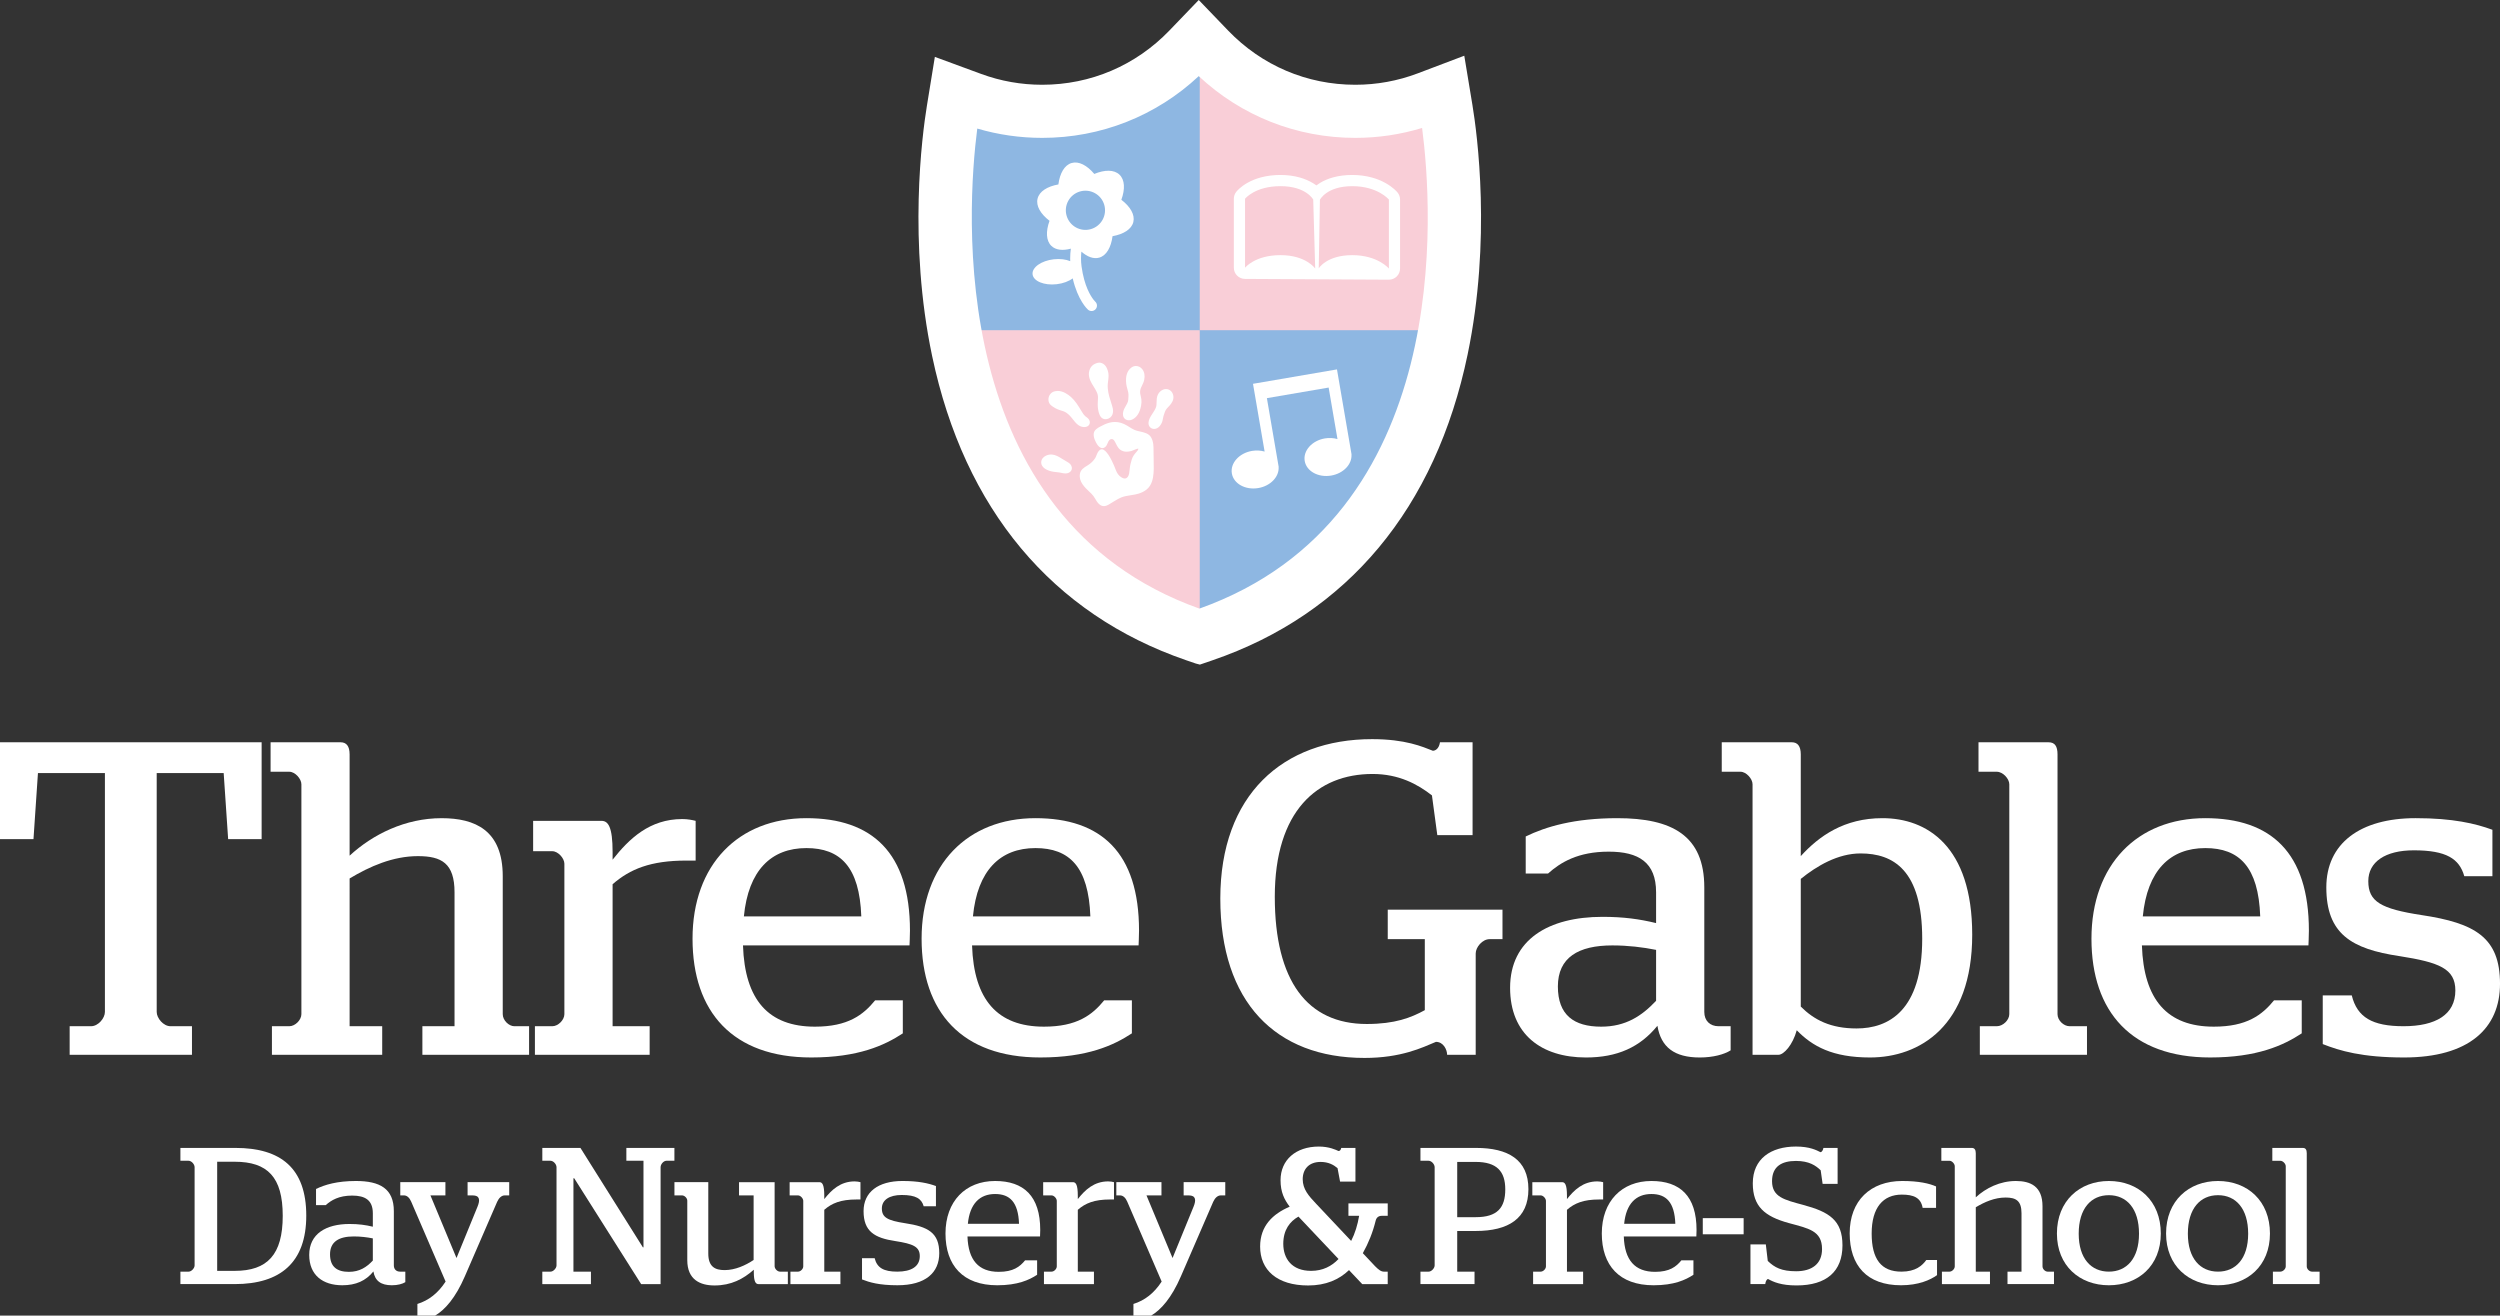
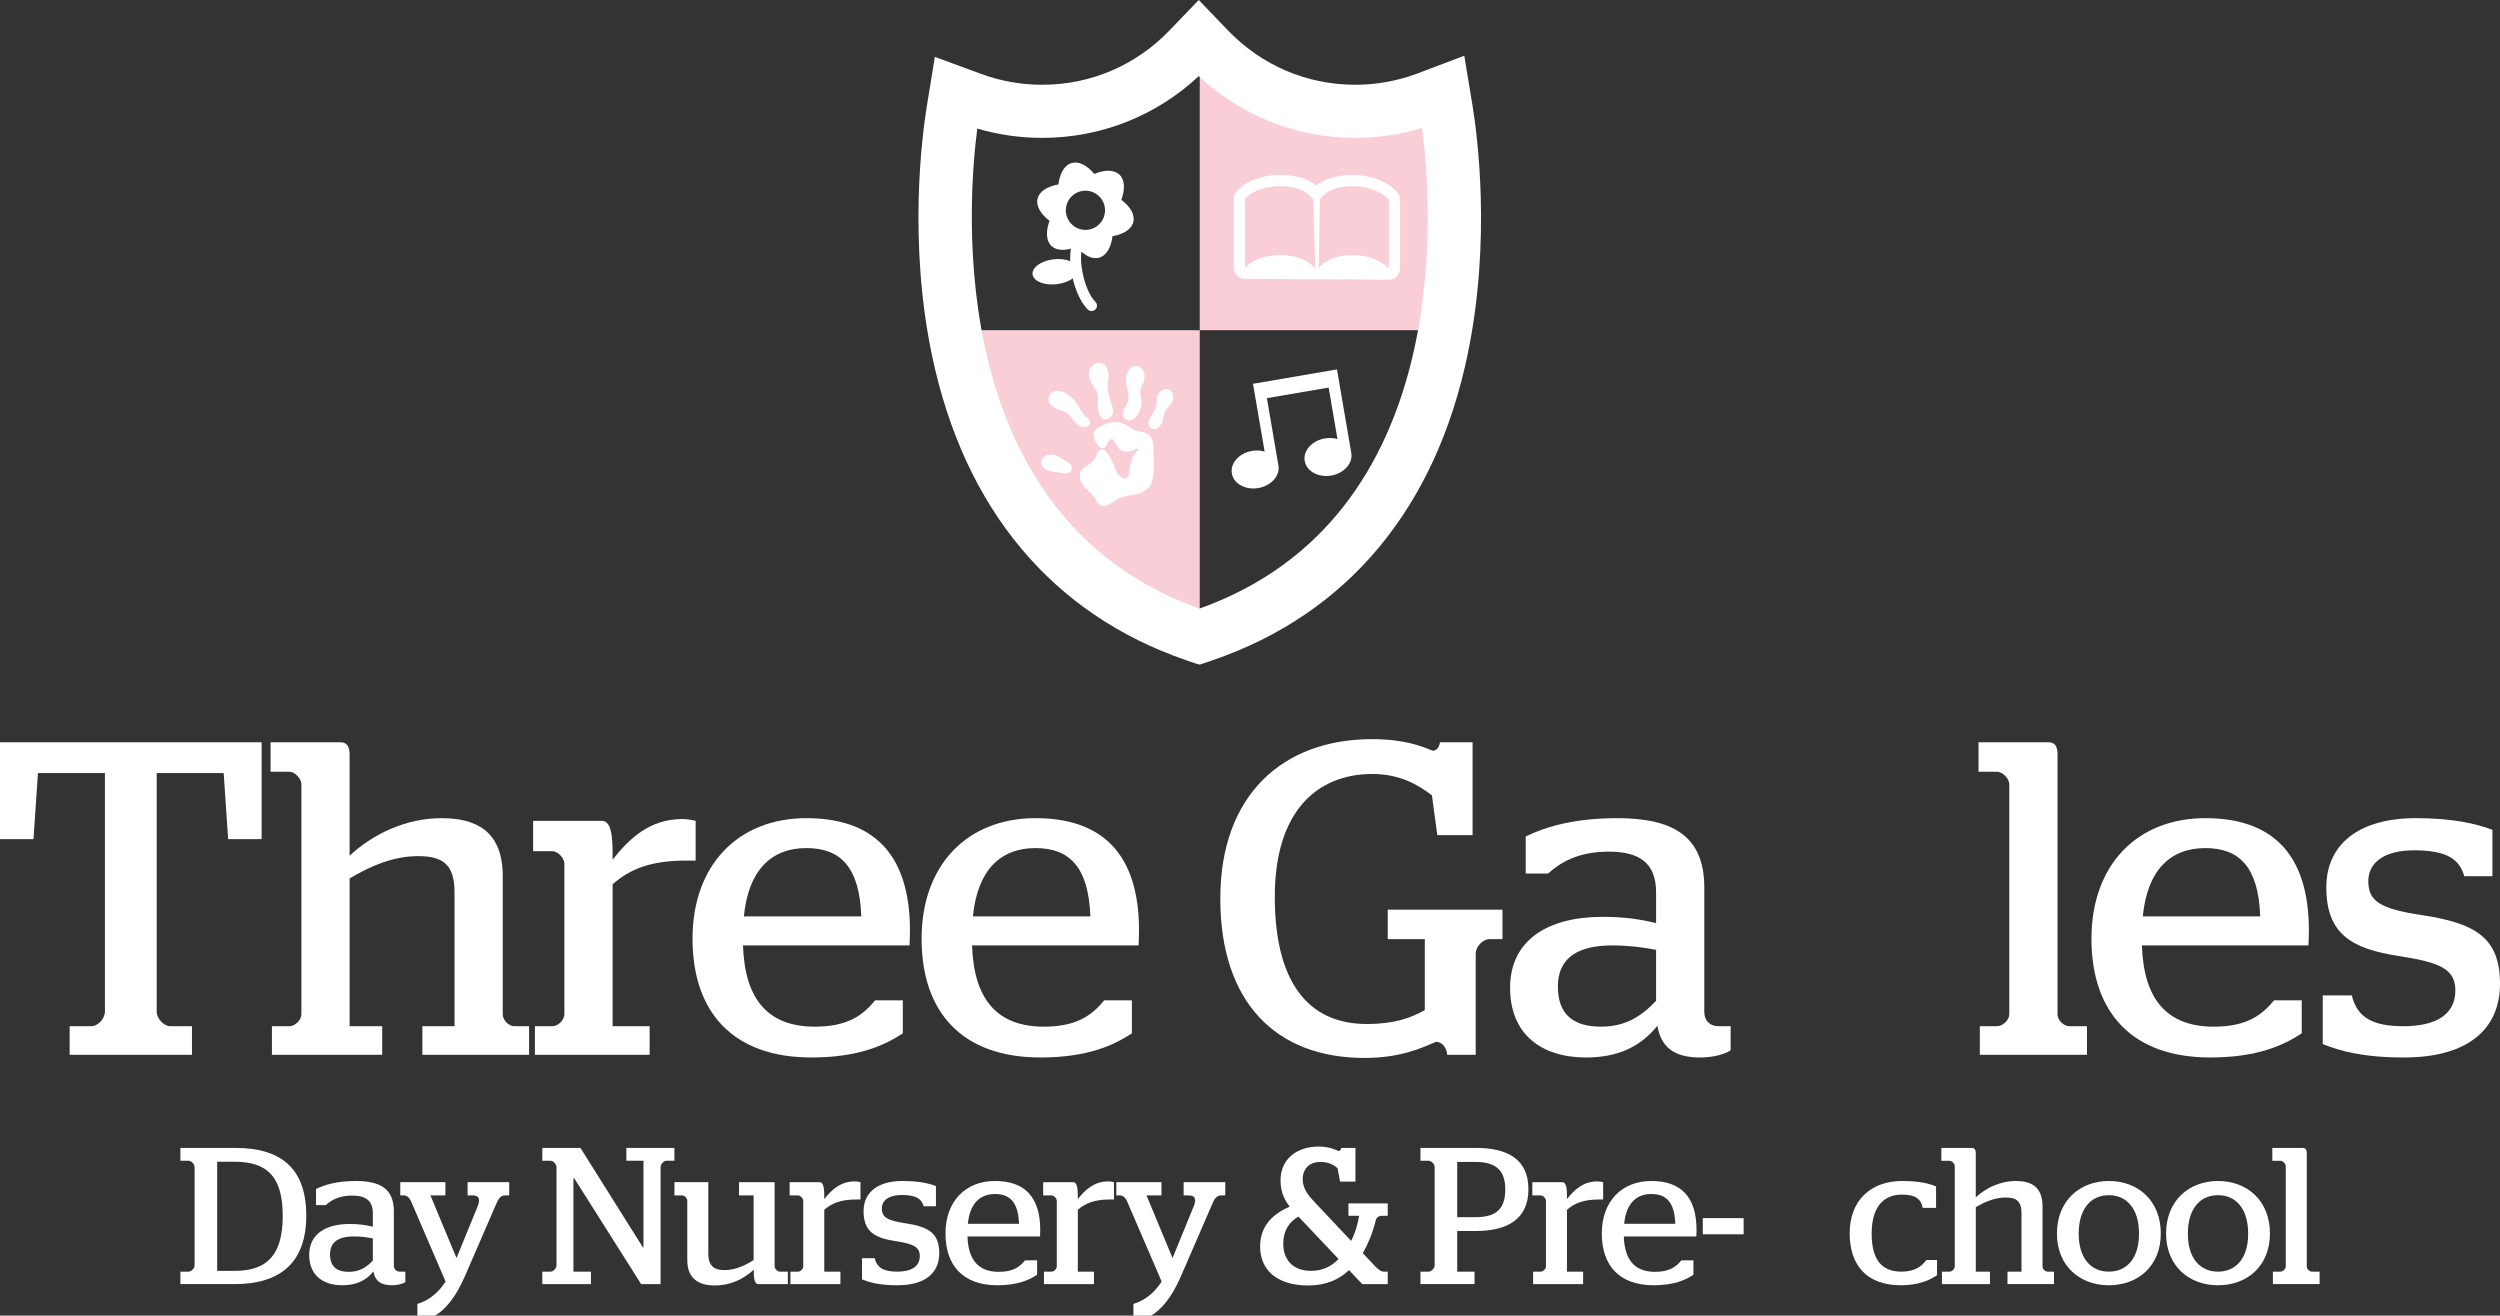
<svg xmlns="http://www.w3.org/2000/svg" version="1.1" id="Layer_4" x="0px" y="0px" viewBox="0 0 328.454 172.847" style="enable-background:new 0 0 328.454 172.847;" xml:space="preserve">
  <rect x="0" y="0" width="328.454" height="172.847" fill="#333333" stroke="none" />
  <style type="text/css">
	.st0{fill:#8EB7E2;}
	.st1{fill:#F9CED7;}
	.st2{fill:#FFFFFF;}
</style>
-   <path class="st0" d="M125.93,15.942l33.597-9.314v34.927h28.638c0,0-0.197,31.767-32.463,41.58V44.881  h-28.773L125.93,15.942z" />
  <g>
    <g>
      <path class="st1" d="M187.265,15.368c-3.09,1.064-6.317,1.603-9.604,1.603    c-7.516,0-14.561-2.784-20.036-7.858v34.273h29.27C189.143,30.812,187.838,19.272,187.265,15.368z" />
      <path class="st1" d="M128.304,43.386c0.065,0.338,0.127,0.674,0.198,1.013    c3.825,18.335,13.624,30.513,29.122,36.22V43.386H128.304z" />
      <path class="st2" d="M157.578,79.96c-33.434-11.932-30.535-52.548-29.183-63.069    c2.759,0.812,5.622,1.223,8.525,1.223c7.702,0,14.974-2.874,20.574-8.112    c5.601,5.237,12.869,8.112,20.565,8.112c2.99,0,5.938-0.438,8.779-1.303    C188.22,27.35,191.202,67.976,157.578,79.96z M193.445,13.767l-1.066-6.446l-6.11,2.315    c-2.628,0.995-5.391,1.5-8.209,1.5c-6.359,0-12.293-2.53-16.711-7.125L157.492,0l-3.856,4.011    c-4.42,4.595-10.356,7.125-16.715,7.125c-2.752,0-5.447-0.478-8.01-1.421l-6.088-2.242    l-1.042,6.404c-0.639,3.922-2.475,17.884,0.685,32.903c4.229,20.091,15.769,33.91,33.373,39.963    l1.275,0.436l0.532,0.138l1.669-0.572c17.72-6.076,29.306-19.974,33.508-40.191    C195.946,31.519,194.089,17.657,193.445,13.767z" />
    </g>
    <g>
      <g>
        <path class="st2" d="M183.609,25.285c-0.09-0.109-0.587-0.68-1.561-1.228     c-0.56-0.314-1.176-0.565-1.833-0.742c-0.799-0.217-1.659-0.327-2.557-0.327     c-0.897,0-1.736,0.105-2.493,0.311c-0.638,0.174-1.222,0.42-1.734,0.733     c-0.178,0.109-0.338,0.219-0.479,0.327c-0.124-0.09-0.26-0.182-0.409-0.273     c-0.532-0.325-1.13-0.583-1.777-0.767c-0.777-0.219-1.629-0.331-2.531-0.331     c-0.893,0-1.74,0.103-2.52,0.307c-0.646,0.168-1.247,0.406-1.787,0.707     c-0.957,0.533-1.427,1.099-1.511,1.208c-0.202,0.258-0.312,0.576-0.312,0.903v9.063     c0,0.804,0.648,1.459,1.452,1.468l18.902,0.103c0.005,0.001,0.011,0.001,0.015,0.001     c0.387,0,0.758-0.153,1.033-0.425c0.278-0.276,0.435-0.652,0.435-1.044v-9.063     C183.943,25.878,183.825,25.549,183.609,25.285z M168.235,33.521c-3.367,0-4.661,1.657-4.661,1.657     v-9.063c0,0,1.294-1.657,4.661-1.657c3.366,0,4.298,1.761,4.298,1.761l0.259,9.063     C172.792,35.282,171.601,33.521,168.235,33.521z M182.475,35.282c0,0-1.45-1.76-4.817-1.76     c-3.366,0-4.401,1.735-4.401,1.735l0.155-9.011c0,0,0.881-1.787,4.246-1.787     c3.367,0,4.817,1.761,4.817,1.761V35.282z" />
      </g>
    </g>
    <path class="st2" d="M147.326,26.248c0.505-1.395,0.462-2.623-0.248-3.3   c-0.71-0.678-1.937-0.664-3.308-0.097c-0.955-1.134-2.041-1.71-2.982-1.435   c-0.941,0.276-1.544,1.346-1.737,2.816c-1.46,0.261-2.501,0.912-2.734,1.865   c-0.232,0.954,0.394,2.01,1.571,2.914c-0.505,1.394-0.461,2.622,0.248,3.299   c0.576,0.551,1.495,0.646,2.554,0.358c-0.056,0.402-0.088,0.826-0.089,1.272   c0,0.122,0.004,0.246,0.008,0.371c-0.572-0.237-1.337-0.338-2.16-0.246   c-1.641,0.184-2.889,1.065-2.789,1.97c0.102,0.905,1.513,1.49,3.154,1.306   c0.862-0.097,1.613-0.387,2.12-0.77c0.663,2.866,1.911,4.034,2.006,4.113   c0.134,0.12,0.302,0.178,0.47,0.178c0.197,0,0.392-0.081,0.532-0.24   c0.26-0.293,0.233-0.742-0.058-1.001c-0.019-0.018-0.092-0.089-0.205-0.233   c-0.39-0.497-1.236-1.812-1.585-4.384c-0.05-0.367-0.072-0.722-0.072-1.063   c0-0.305,0.021-0.599,0.053-0.882c0.784,0.692,1.612,1.002,2.352,0.785   c0.942-0.275,1.544-1.346,1.738-2.815c1.459-0.262,2.502-0.912,2.734-1.865   C149.129,28.208,148.503,27.149,147.326,26.248z M143.329,30.1c-1.365,0.399-2.794-0.383-3.194-1.748   c-0.399-1.365,0.383-2.794,1.748-3.194c1.364-0.399,2.794,0.383,3.194,1.747   C145.477,28.27,144.694,29.7,143.329,30.1z" />
    <g>
      <path class="st2" d="M153.856,51.392c-0.176-0.179-0.413-0.278-0.667-0.278    c-0.124,0-0.246,0.024-0.362,0.07c-0.308,0.123-0.556,0.357-0.7,0.658    c-0.164,0.344-0.169,0.697-0.174,1.008c-0.004,0.228-0.007,0.444-0.07,0.632    c-0.095,0.286-0.27,0.553-0.455,0.835c-0.041,0.062-0.081,0.123-0.12,0.185    c-0.183,0.286-0.381,0.624-0.414,1.012c-0.02,0.233,0.049,0.448,0.193,0.606    c0.14,0.152,0.334,0.236,0.547,0.236c0.142,0,0.287-0.039,0.419-0.112    c0.279-0.154,0.443-0.421,0.555-0.636c0.111-0.213,0.151-0.439,0.187-0.639    c0.02-0.111,0.039-0.217,0.068-0.31l0.017-0.055c0.112-0.367,0.219-0.714,0.451-0.964    c0.036-0.038,0.073-0.077,0.111-0.117c0.284-0.296,0.636-0.665,0.713-1.145    c0.019-0.12,0.02-0.24,0.002-0.359C154.121,51.78,154.012,51.551,153.856,51.392z" />
      <path class="st2" d="M148.248,52.274c-0.008,0.18-0.017,0.351-0.062,0.497    c-0.055,0.177-0.155,0.349-0.261,0.53c-0.158,0.27-0.338,0.577-0.384,0.953    c-0.003,0.023-0.005,0.047-0.006,0.07c-0.009,0.147,0.005,0.364,0.124,0.554    c0.137,0.217,0.376,0.342,0.657,0.342c0.143,0,0.288-0.032,0.421-0.092    c0.6-0.273,1.006-0.892,1.175-1.792c0.061-0.326,0.076-0.599,0.045-0.859    c-0.019-0.158-0.054-0.305-0.088-0.447c-0.026-0.109-0.051-0.212-0.067-0.314    c-0.04-0.26-0.002-0.525,0.111-0.787c0.038-0.088,0.08-0.175,0.125-0.267    c0.112-0.231,0.229-0.471,0.288-0.748c0.117-0.548,0.032-1.031-0.244-1.397    c-0.208-0.274-0.512-0.432-0.836-0.432c-0.205,0-0.405,0.065-0.578,0.187    c-0.578,0.408-0.822,1.149-0.704,2.143c0.031,0.263,0.098,0.507,0.164,0.743    c0.039,0.141,0.075,0.273,0.104,0.408c0.04,0.187,0.035,0.391,0.024,0.584    C148.252,52.191,148.25,52.233,148.248,52.274z" />
      <path class="st2" d="M145.588,50.048c0.057-0.44,0.117-0.894-0.052-1.381    c-0.092-0.268-0.309-0.894-0.968-1.014c-0.039-0.007-0.081-0.011-0.124-0.011    c-0.301,0-0.64,0.172-0.777,0.263c-0.254,0.169-0.446,0.44-0.541,0.763    c-0.203,0.689,0.084,1.312,0.317,1.72c0.074,0.13,0.153,0.255,0.229,0.377    c0.08,0.128,0.156,0.249,0.227,0.373c0.127,0.224,0.266,0.485,0.323,0.748    c0.053,0.245,0.035,0.511,0.017,0.791c-0.003,0.041-0.005,0.082-0.008,0.123    c-0.028,0.471,0.004,0.895,0.095,1.262c0.06,0.242,0.186,0.745,0.576,0.939    c0.099,0.049,0.213,0.075,0.339,0.075c0.136,0,0.277-0.03,0.396-0.084    c0.354-0.161,0.56-0.458,0.594-0.858c0.029-0.332-0.068-0.677-0.143-0.908l-0.044-0.136    c-0.214-0.656-0.436-1.335-0.495-2.014c-0.019-0.216-0.021-0.423-0.007-0.616    C145.552,50.326,145.57,50.191,145.588,50.048z" />
      <path class="st2" d="M142.707,54.777c-0.047-0.034-0.092-0.066-0.121-0.093    c-0.214-0.194-0.368-0.451-0.531-0.724c-0.064-0.107-0.13-0.218-0.201-0.327    c-0.047-0.071-0.092-0.144-0.139-0.22c-0.085-0.136-0.172-0.277-0.27-0.412    c-0.251-0.348-0.491-0.621-0.733-0.836c-0.413-0.367-1.052-0.804-1.747-0.804    c-0.115,0-0.23,0.012-0.34,0.036c-0.328,0.072-0.534,0.211-0.708,0.481    c-0.248,0.383-0.257,1.014,0.161,1.364c0.331,0.278,0.7,0.483,1.127,0.628    c0.077,0.026,0.155,0.05,0.23,0.073c0.18,0.055,0.35,0.107,0.496,0.185    c0.304,0.164,0.583,0.413,0.902,0.808c0.043,0.053,0.087,0.109,0.131,0.167    c0.338,0.433,0.758,0.973,1.429,1.006c0.018,0.001,0.037,0.001,0.055,0.001    c0.072,0,0.143-0.007,0.209-0.021c0.369-0.077,0.577-0.363,0.517-0.712    C143.12,55.074,142.881,54.902,142.707,54.777z" />
      <path class="st2" d="M136.797,60.661c-0.043,0.517,0.326,0.937,1.038,1.18    c0.196,0.067,0.389,0.115,0.574,0.142c0.121,0.018,0.242,0.03,0.359,0.041    c0.156,0.015,0.303,0.03,0.45,0.057c0.065,0.012,0.13,0.026,0.195,0.04    c0.178,0.038,0.363,0.078,0.56,0.082l0.019,0c0.309,0,0.58-0.129,0.725-0.345    c0.213-0.316,0.08-0.695-0.134-0.913c-0.128-0.13-0.304-0.229-0.459-0.316    c-0.04-0.022-0.079-0.044-0.115-0.066c-0.201-0.119-0.369-0.219-0.536-0.324    c-0.38-0.24-0.79-0.478-1.252-0.521c-0.257-0.024-0.55,0.029-0.795,0.145    C137.059,60.037,136.824,60.335,136.797,60.661z" />
      <path class="st2" d="M145.742,55.538c-0.381,0.103-0.776,0.273-1.245,0.534    c-0.291,0.163-0.732,0.408-0.798,0.862c-0.084,0.574,0.313,1.243,0.436,1.434    c0.15,0.232,0.394,0.509,0.703,0.509h0c0.13,0,0.254-0.049,0.367-0.147    c0.162-0.14,0.245-0.334,0.324-0.521c0.066-0.155,0.128-0.302,0.228-0.396    c0.089-0.085,0.191-0.13,0.295-0.13c0.128,0,0.25,0.072,0.334,0.197    c0.095,0.141,0.17,0.292,0.242,0.437c0.189,0.381,0.385,0.775,0.922,0.957    c0.139,0.047,0.293,0.071,0.457,0.071c0.184,0,0.383-0.029,0.626-0.09    c0.09-0.023,0.201-0.071,0.33-0.127c0.19-0.082,0.427-0.184,0.567-0.184    c0.011,0,0.02,0.001,0.027,0.002c-0.001,0.141-0.103,0.267-0.256,0.438l-0.047,0.053    c-0.22,0.25-0.44,0.534-0.561,0.924c-0.101,0.328-0.223,0.763-0.268,1.214    c-0.004,0.041-0.008,0.083-0.012,0.127c-0.03,0.322-0.066,0.723-0.248,0.954    c-0.112,0.143-0.24,0.212-0.39,0.212c-0.197,0-0.439-0.119-0.683-0.336    c-0.3-0.267-0.441-0.631-0.589-1.017c-0.043-0.112-0.088-0.229-0.137-0.343    c-0.345-0.801-1.013-2.145-1.608-2.145c-0.088,0-0.171,0.026-0.247,0.079    c-0.234,0.162-0.352,0.458-0.456,0.718c-0.057,0.143-0.111,0.278-0.176,0.376    c-0.238,0.358-0.55,0.662-0.929,0.904c-0.047,0.03-0.096,0.06-0.144,0.09    c-0.387,0.239-0.826,0.51-0.923,1.048c-0.184,1.019,0.612,1.773,1.253,2.378    c0.083,0.079,0.165,0.156,0.242,0.231c0.203,0.199,0.375,0.43,0.555,0.747    c0.151,0.265,0.336,0.564,0.63,0.76c0.135,0.09,0.294,0.137,0.462,0.137    c0.099,0,0.199-0.017,0.295-0.049c0.243-0.082,0.48-0.232,0.709-0.377    c0.081-0.051,0.16-0.101,0.236-0.146c0.075-0.044,0.149-0.088,0.223-0.133    c0.273-0.165,0.532-0.32,0.814-0.433c0.41-0.164,0.842-0.231,1.299-0.302    c0.173-0.027,0.352-0.055,0.528-0.088c0.518-0.098,1.459-0.377,1.947-1.138    c0.415-0.648,0.487-1.461,0.504-2.244c0.007-0.346-0.003-0.848-0.014-1.334    c-0.008-0.388-0.016-0.754-0.015-1.024c0.003-0.559,0.007-1.193-0.323-1.769    c-0.293-0.514-0.917-0.651-1.468-0.773c-0.259-0.057-0.503-0.111-0.695-0.197    c-0.255-0.114-0.489-0.26-0.737-0.415c-0.083-0.052-0.166-0.104-0.249-0.154    c-0.537-0.324-1.059-0.482-1.598-0.482C146.235,55.437,145.987,55.471,145.742,55.538z" />
    </g>
    <path class="st2" d="M164.621,50.425l1.526,8.903c-0.505-0.148-1.077-0.187-1.663-0.087   c-1.69,0.29-2.873,1.617-2.641,2.966c0.231,1.348,1.788,2.205,3.478,1.915   c1.604-0.275,2.75-1.485,2.665-2.76l0.011-0.002l-1.551-9.05l8.114-1.391l1.16,6.768   c-0.504-0.149-1.075-0.187-1.663-0.087c-1.69,0.29-2.873,1.617-2.642,2.966   c0.231,1.348,1.789,2.205,3.479,1.915c1.604-0.275,2.751-1.485,2.665-2.76l0.012-0.002   l-1.917-11.186L164.621,50.425z" />
  </g>
  <g>
    <path class="st2" d="M23.702,167.071h1.073c0.383,0,0.792-0.46,0.792-0.818v-12.906   c0-0.384-0.409-0.844-0.792-0.844h-1.073v-1.687h7.233c5.955,0,9.303,2.658,9.303,8.894   c0,6.135-3.374,8.997-9.406,8.997h-7.13V167.071z M30.833,166.968c4.294,0,6.313-2.121,6.313-7.232   c0-5.087-1.993-7.105-6.313-7.105h-2.3v14.338H30.833z" />
    <path class="st2" d="M40.625,164.872c0-2.76,2.198-4.063,5.291-4.063c1.202,0,2.122,0.128,3.067,0.357   v-1.764c0-1.712-0.997-2.325-2.709-2.325c-1.764,0-2.76,0.613-3.476,1.252h-1.278v-2.121   c1.15-0.562,2.786-1.048,5.24-1.048c3.144,0,4.984,0.997,4.984,3.962v7.13   c0,0.512,0.332,0.818,0.818,0.818h0.69v1.38c-0.358,0.23-0.997,0.409-1.764,0.409   c-1.457,0-2.224-0.588-2.428-1.814c-0.997,1.227-2.3,1.814-4.089,1.814   C42.414,168.86,40.625,167.531,40.625,164.872z M48.983,165.614v-2.913   c-0.767-0.153-1.61-0.256-2.505-0.256c-1.942,0-3.118,0.69-3.118,2.352   c0,1.636,0.92,2.3,2.479,2.3C47.245,167.096,48.165,166.483,48.983,165.614z" />
    <path class="st2" d="M54.839,171.314c1.482-0.461,2.709-1.406,3.706-2.939l-4.524-10.505   c-0.205-0.485-0.537-0.817-0.946-0.817h-0.486v-1.738h5.93v1.738H56.551l3.425,8.229l2.76-6.747   c0.358-0.869,0.307-1.482-0.639-1.482h-0.665v-1.738h5.47v1.738h-0.588   c-0.409,0-0.767,0.332-0.997,0.843l-4.243,9.789c-1.227,2.837-2.607,4.396-3.911,5.163H54.839V171.314z   " />
    <path class="st2" d="M71.251,167.071h1.073c0.383,0,0.792-0.46,0.792-0.818v-12.906   c0-0.384-0.409-0.844-0.792-0.844h-1.073v-1.687h5.009l8.204,13.061h0.077v-11.374h-2.249v-1.687   h6.313v1.687h-1.048c-0.383,0-0.767,0.46-0.767,0.844v15.36h-2.556l-8.792-13.903h-0.103v12.268   h2.3v1.636h-6.389V167.071z" />
    <path class="st2" d="M90.296,165.563v-7.821c0-0.332-0.358-0.689-0.69-0.689h-0.997v-1.738h4.447v9.38   c0,1.738,0.895,2.173,2.147,2.173c1.38,0,2.735-0.614,3.808-1.329v-8.485h-1.917v-1.738h4.677v11.041   c0,0.332,0.358,0.716,0.716,0.716h1.022v1.636h-3.859c-0.358,0-0.613-0.307-0.613-1.559v-0.333   c-1.38,1.228-2.991,2.07-5.163,2.07C92.008,168.885,90.296,168.144,90.296,165.563z" />
    <path class="st2" d="M103.846,167.071h0.997c0.333,0,0.69-0.357,0.69-0.69v-8.613   c0-0.307-0.357-0.715-0.69-0.715h-1.099v-1.738h3.911c0.383,0,0.639,0.332,0.639,1.789v0.435   c0.945-1.201,2.121-2.326,3.987-2.326c0.307,0,0.562,0.052,0.767,0.103v2.274h-0.537   c-2.044,0-3.22,0.486-4.217,1.354v8.128h2.121v1.636h-6.568V167.071z" />
    <path class="st2" d="M113.253,168.093v-2.786h1.662c0.307,1.253,1.175,1.764,2.964,1.764   c1.84,0,2.965-0.664,2.965-2.045c0-1.252-0.92-1.61-3.195-1.968   c-2.76-0.409-4.191-1.278-4.191-3.936c0-2.505,1.917-3.962,5.112-3.962   c2.121,0,3.425,0.307,4.396,0.664v2.658h-1.61c-0.281-0.996-1.022-1.482-2.888-1.482   c-1.636,0-2.607,0.665-2.607,1.764c0,1.176,0.716,1.585,3.042,1.942   c3.067,0.46,4.499,1.278,4.499,3.937c0,2.556-1.789,4.217-5.495,4.217   C115.502,168.86,114.224,168.476,113.253,168.093z" />
    <path class="st2" d="M124.22,162.061c0-4.242,2.633-6.9,6.518-6.9c3.757,0,5.93,1.968,5.93,6.44   c0,0.384-0.026,0.741-0.026,0.844h-9.533c0.102,3.118,1.457,4.651,4.115,4.651   c1.892,0,2.761-0.664,3.451-1.508h1.584v1.892c-1.048,0.689-2.556,1.38-5.239,1.38   C126.52,168.86,124.22,166.252,124.22,162.061z M133.881,160.783   c-0.102-2.837-1.201-3.911-3.144-3.911c-2.019,0-3.323,1.278-3.578,3.911H133.881z" />
    <path class="st2" d="M137.155,167.071h0.997c0.333,0,0.69-0.357,0.69-0.69v-8.613   c0-0.307-0.357-0.715-0.69-0.715h-1.099v-1.738h3.911c0.383,0,0.639,0.332,0.639,1.789v0.435   c0.945-1.201,2.121-2.326,3.987-2.326c0.307,0,0.562,0.052,0.767,0.103v2.274h-0.537   c-2.044,0-3.22,0.486-4.217,1.354v8.128h2.121v1.636h-6.568V167.071z" />
    <path class="st2" d="M148.915,171.314c1.482-0.461,2.709-1.406,3.706-2.939l-4.524-10.505   c-0.205-0.485-0.537-0.817-0.946-0.817h-0.486v-1.738h5.93v1.738h-1.968l3.425,8.229l2.76-6.747   c0.358-0.869,0.307-1.482-0.639-1.482h-0.665v-1.738h5.47v1.738h-0.588   c-0.409,0-0.767,0.332-0.997,0.843l-4.243,9.789c-1.227,2.837-2.607,4.396-3.911,5.163h-2.326   V171.314z" />
    <path class="st2" d="M165.557,163.774c0-2.735,1.687-4.294,3.884-5.239   c-0.715-0.946-1.201-1.917-1.201-3.477c0-2.658,1.994-4.422,5.035-4.422   c1.354,0,2.249,0.435,2.582,0.588c0.179,0,0.307-0.153,0.357-0.408h1.866v4.421h-2.02l-0.332-1.763   c-0.512-0.435-1.201-0.818-2.224-0.818c-1.534,0-2.352,0.945-2.352,2.274   c0,1.304,0.792,2.198,1.764,3.221l4.601,4.882c0.511-0.997,0.843-2.096,1.048-3.297h-1.406v-1.636   h5.163v1.636h-0.792c-0.384,0-0.69,0.204-0.793,0.639c-0.383,1.559-0.945,2.939-1.687,4.269   l1.61,1.712c0.485,0.485,0.792,0.716,1.176,0.716h0.485v1.636h-3.348l-1.738-1.84   c-1.304,1.252-3.042,2.019-5.367,2.019C167.755,168.885,165.557,166.84,165.557,163.774z    M175.857,165.409l-5.265-5.572c-1.124,0.64-1.993,1.738-1.993,3.578   c0,1.917,1.099,3.553,3.654,3.553C173.787,166.968,174.963,166.355,175.857,165.409z" />
    <path class="st2" d="M186.621,167.071h1.073c0.384,0,0.792-0.46,0.792-0.818v-12.906   c0-0.384-0.408-0.844-0.792-0.844h-1.073v-1.687h7.31c4.191,0,6.875,1.533,6.875,5.418   c0,3.859-2.633,5.495-6.926,5.495h-2.429v5.342h2.275v1.636h-7.105V167.071z M193.88,159.914   c2.837,0,3.885-1.227,3.885-3.655c0-2.377-1.125-3.604-3.885-3.604h-2.429v7.259H193.88z" />
    <path class="st2" d="M201.422,167.071h0.997c0.332,0,0.69-0.357,0.69-0.69v-8.613   c0-0.307-0.358-0.715-0.69-0.715h-1.099v-1.738h3.91c0.384,0,0.639,0.332,0.639,1.789v0.435   c0.946-1.201,2.122-2.326,3.987-2.326c0.307,0,0.562,0.052,0.767,0.103v2.274h-0.536   c-2.045,0-3.221,0.486-4.218,1.354v8.128h2.122v1.636h-6.569V167.071z" />
    <path class="st2" d="M210.447,162.061c0-4.242,2.632-6.9,6.517-6.9c3.758,0,5.93,1.968,5.93,6.44   c0,0.384-0.025,0.741-0.025,0.844h-9.533c0.103,3.118,1.457,4.651,4.115,4.651   c1.891,0,2.76-0.664,3.45-1.508h1.585v1.892c-1.048,0.689-2.557,1.38-5.24,1.38   C212.747,168.86,210.447,166.252,210.447,162.061z M220.108,160.783   c-0.103-2.837-1.202-3.911-3.145-3.911c-2.019,0-3.322,1.278-3.578,3.911H220.108z" />
    <path class="st2" d="M223.714,160.042h5.367v2.121h-5.367V160.042z" />
-     <path class="st2" d="M232.302,168.042c-0.179,0-0.332,0.28-0.383,0.664h-1.942v-5.214h2.019l0.256,2.173   c0.895,0.868,1.814,1.354,3.731,1.354c2.045,0,3.399-0.946,3.399-2.914   c0-2.428-1.789-2.709-4.396-3.425c-3.144-0.869-4.702-2.173-4.702-5.214   c0-3.221,2.377-4.831,5.674-4.831c1.814,0,2.709,0.486,3.221,0.741c0.179,0,0.357-0.307,0.383-0.562   h1.866v4.728h-1.968l-0.256-1.789c-0.639-0.613-1.508-1.227-3.246-1.227   c-1.866,0-3.144,0.716-3.144,2.658c0,2.096,1.636,2.454,4.089,3.118   c3.425,0.92,5.163,2.02,5.163,5.316c0,3.425-2.096,5.265-6.031,5.265   C234.015,168.885,232.993,168.425,232.302,168.042z" />
    <path class="st2" d="M243.015,162.035c0-4.294,2.734-6.875,6.9-6.875c2.198,0,3.578,0.332,4.447,0.716   v2.812h-1.764c-0.229-1.329-1.176-1.738-2.734-1.738c-2.454,0-3.962,1.687-3.962,5.111   c0,3.399,1.278,5.01,3.91,5.01c1.866,0,2.735-0.792,3.271-1.533h1.406v1.993   c-0.895,0.639-2.429,1.329-4.729,1.329C245.29,168.86,243.015,166.279,243.015,162.035z" />
    <path class="st2" d="M259.58,167.071h1.866v1.636h-6.313v-1.636h0.997c0.332,0,0.69-0.357,0.69-0.69   v-13.162c0-0.307-0.358-0.716-0.69-0.716h-1.073v-1.687h4.013c0.332,0,0.511,0.229,0.511,0.689   v5.802c1.329-1.227,3.195-2.146,5.266-2.146c1.917,0,3.501,0.69,3.501,3.322v7.897   c0,0.358,0.358,0.69,0.665,0.69h0.843v1.636h-6.108v-1.636h1.841v-7.668   c0-1.661-0.741-2.069-2.096-2.069c-1.432,0-2.761,0.587-3.911,1.277V167.071z" />
    <path class="st2" d="M270.242,162.061c0-4.294,2.99-6.9,6.824-6.9c3.858,0,6.823,2.606,6.823,6.9   c0,4.243-2.965,6.799-6.823,6.799C273.232,168.86,270.242,166.304,270.242,162.061z M281.027,162.086   c0-3.322-1.636-5.061-3.961-5.061c-2.326,0-3.962,1.738-3.962,5.061   c0,3.271,1.636,4.984,3.962,4.984C279.391,167.071,281.027,165.358,281.027,162.086z" />
    <path class="st2" d="M284.583,162.061c0-4.294,2.99-6.9,6.823-6.9c3.859,0,6.824,2.606,6.824,6.9   c0,4.243-2.965,6.799-6.824,6.799C287.573,168.86,284.583,166.304,284.583,162.061z M295.368,162.086   c0-3.322-1.636-5.061-3.962-5.061c-2.325,0-3.961,1.738-3.961,5.061c0,3.271,1.636,4.984,3.961,4.984   C293.732,167.071,295.368,165.358,295.368,162.086z" />
    <path class="st2" d="M298.617,167.071h0.972c0.357,0,0.716-0.357,0.716-0.69v-13.162   c0-0.307-0.358-0.716-0.716-0.716h-1.048v-1.687h4.013c0.357,0,0.511,0.229,0.511,0.689v14.875   c0,0.358,0.358,0.69,0.69,0.69h0.997v1.636h-6.135V167.071z" />
  </g>
  <g>
    <path class="st2" d="M9.151,134.827h2.815c0.939,0,1.818-1.056,1.818-1.877v-31.382H4.986l-0.587,8.681H0   V97.52h34.373v12.729H29.974l-0.587-8.681h-8.799v31.382c0,0.821,0.88,1.877,1.818,1.877h2.816v3.754   H9.151V134.827z" />
    <path class="st2" d="M45.932,134.827h4.282v3.754H35.726v-3.754h2.288c0.762,0,1.584-0.821,1.584-1.583   v-30.208c0-0.704-0.822-1.642-1.584-1.642h-2.464v-3.872h9.209c0.762,0,1.173,0.528,1.173,1.584   v13.315c3.05-2.815,7.332-4.927,12.083-4.927c4.399,0,8.036,1.584,8.036,7.625v18.126   c0,0.822,0.821,1.583,1.525,1.583h1.936v3.754H55.494v-3.754h4.223v-17.597   c0-3.813-1.701-4.751-4.81-4.751c-3.285,0-6.335,1.349-8.974,2.934V134.827z" />
    <path class="st2" d="M70.278,134.827h2.288c0.762,0,1.584-0.821,1.584-1.583v-19.768   c0-0.703-0.822-1.642-1.584-1.642h-2.522v-3.989h8.974c0.88,0,1.467,0.762,1.467,4.106v0.997   c2.17-2.757,4.868-5.339,9.15-5.339c0.704,0,1.29,0.118,1.76,0.235v5.22h-1.232   c-4.692,0-7.391,1.115-9.678,3.108v18.653h4.868v3.754H70.278V134.827z" />
    <path class="st2" d="M90.986,123.33c0-9.737,6.042-15.838,14.958-15.838c8.623,0,13.609,4.517,13.609,14.782   c0,0.88-0.059,1.702-0.059,1.936H97.615c0.234,7.156,3.343,10.675,9.444,10.675   c4.341,0,6.335-1.525,7.918-3.46h3.637v4.34c-2.405,1.583-5.866,3.168-12.025,3.168   C96.265,138.933,90.986,132.95,90.986,123.33z M113.159,120.397c-0.234-6.511-2.757-8.974-7.215-8.974   c-4.634,0-7.625,2.933-8.212,8.974H113.159z" />
    <path class="st2" d="M121.081,123.33c0-9.737,6.042-15.838,14.958-15.838   c8.623,0,13.609,4.517,13.609,14.782c0,0.88-0.059,1.702-0.059,1.936h-21.879   c0.234,7.156,3.343,10.675,9.444,10.675c4.341,0,6.335-1.525,7.918-3.46h3.637v4.34   c-2.405,1.583-5.866,3.168-12.025,3.168C126.36,138.933,121.081,132.95,121.081,123.33z    M143.253,120.397c-0.234-6.511-2.757-8.974-7.215-8.974c-4.634,0-7.625,2.933-8.212,8.974H143.253z" />
    <path class="st2" d="M160.326,118.051c0-13.609,8.213-20.941,19.944-20.941   c4.4,0,6.628,0.997,7.978,1.525c0.352,0,0.821-0.293,0.938-1.115h4.283v12.201h-4.634   l-0.704-5.22c-1.877-1.466-4.34-2.815-7.801-2.815c-7.274,0-12.846,4.869-12.846,16.131   c0,11.086,4.282,16.717,12.084,16.717c3.695,0,5.806-0.822,7.625-1.818v-9.327h-4.869v-3.871h15.075   v3.871h-1.702c-0.938,0-1.818,1.056-1.818,1.878v13.315h-3.754c0-0.645-0.469-1.701-1.466-1.701   c-1.819,0.762-4.576,2.112-9.386,2.112C167.6,138.992,160.326,131.66,160.326,118.051z" />
    <path class="st2" d="M198.399,129.782c0-6.335,5.045-9.326,12.142-9.326c2.757,0,4.868,0.293,7.038,0.821   v-4.047c0-3.93-2.288-5.338-6.218-5.338c-4.047,0-6.335,1.408-7.977,2.874h-2.934v-4.869   c2.64-1.29,6.395-2.405,12.025-2.405c7.215,0,11.438,2.288,11.438,9.093v16.365   c0,1.173,0.763,1.877,1.878,1.877h1.583v3.168c-0.822,0.528-2.288,0.939-4.047,0.939   c-3.344,0-5.103-1.35-5.573-4.165c-2.288,2.815-5.279,4.165-9.385,4.165   C202.505,138.933,198.399,135.883,198.399,129.782z M217.58,131.484v-6.688   c-1.759-0.352-3.695-0.586-5.748-0.586c-4.458,0-7.156,1.583-7.156,5.396   c0,3.754,2.112,5.279,5.689,5.279C213.592,134.885,215.704,133.478,217.58,131.484z" />
-     <path class="st2" d="M236.06,135.355c-0.527,1.935-1.701,3.226-2.405,3.226h-3.402v-35.546   c0-0.704-0.821-1.642-1.583-1.642h-2.464v-3.872h9.209c0.763,0,1.173,0.528,1.173,1.584v13.373   c2.405-2.639,5.69-4.986,10.735-4.986c5.807,0,11.79,3.637,11.79,15.31   c0,12.024-6.921,16.131-13.432,16.131C240.753,138.933,238.114,137.466,236.06,135.355z M252.543,123.33   c0-9.033-3.813-11.204-8.094-11.204c-2.992,0-5.749,1.642-7.861,3.344v16.776   c1.76,1.76,3.931,2.874,7.332,2.874C248.086,135.12,252.543,132.833,252.543,123.33z" />
    <path class="st2" d="M260.114,134.827h2.228c0.822,0,1.643-0.821,1.643-1.583v-30.208   c0-0.704-0.822-1.642-1.643-1.642h-2.404v-3.872h9.209c0.822,0,1.173,0.528,1.173,1.584v34.138   c0,0.822,0.821,1.583,1.583,1.583h2.288v3.754h-14.078V134.827z" />
    <path class="st2" d="M274.779,123.33c0-9.737,6.042-15.838,14.958-15.838   c8.623,0,13.609,4.517,13.609,14.782c0,0.88-0.059,1.702-0.059,1.936h-21.88   c0.234,7.156,3.344,10.675,9.444,10.675c4.34,0,6.335-1.525,7.918-3.46h3.637v4.34   c-2.405,1.583-5.866,3.168-12.025,3.168C280.058,138.933,274.779,132.95,274.779,123.33z    M296.952,120.397c-0.234-6.511-2.758-8.974-7.215-8.974c-4.634,0-7.625,2.933-8.212,8.974H296.952z" />
    <path class="st2" d="M305.166,137.173v-6.394h3.813c0.704,2.874,2.698,4.047,6.804,4.047   c4.224,0,6.805-1.525,6.805-4.693c0-2.874-2.112-3.694-7.332-4.516   c-6.335-0.939-9.62-2.933-9.62-9.033c0-5.749,4.4-9.093,11.732-9.093   c4.869,0,7.86,0.704,10.089,1.526v6.1h-3.695c-0.646-2.287-2.346-3.401-6.628-3.401   c-3.754,0-5.983,1.525-5.983,4.047c0,2.698,1.642,3.637,6.98,4.458   c7.039,1.055,10.324,2.933,10.324,9.033c0,5.865-4.107,9.679-12.611,9.679   C310.328,138.933,307.396,138.053,305.166,137.173z" />
  </g>
</svg>